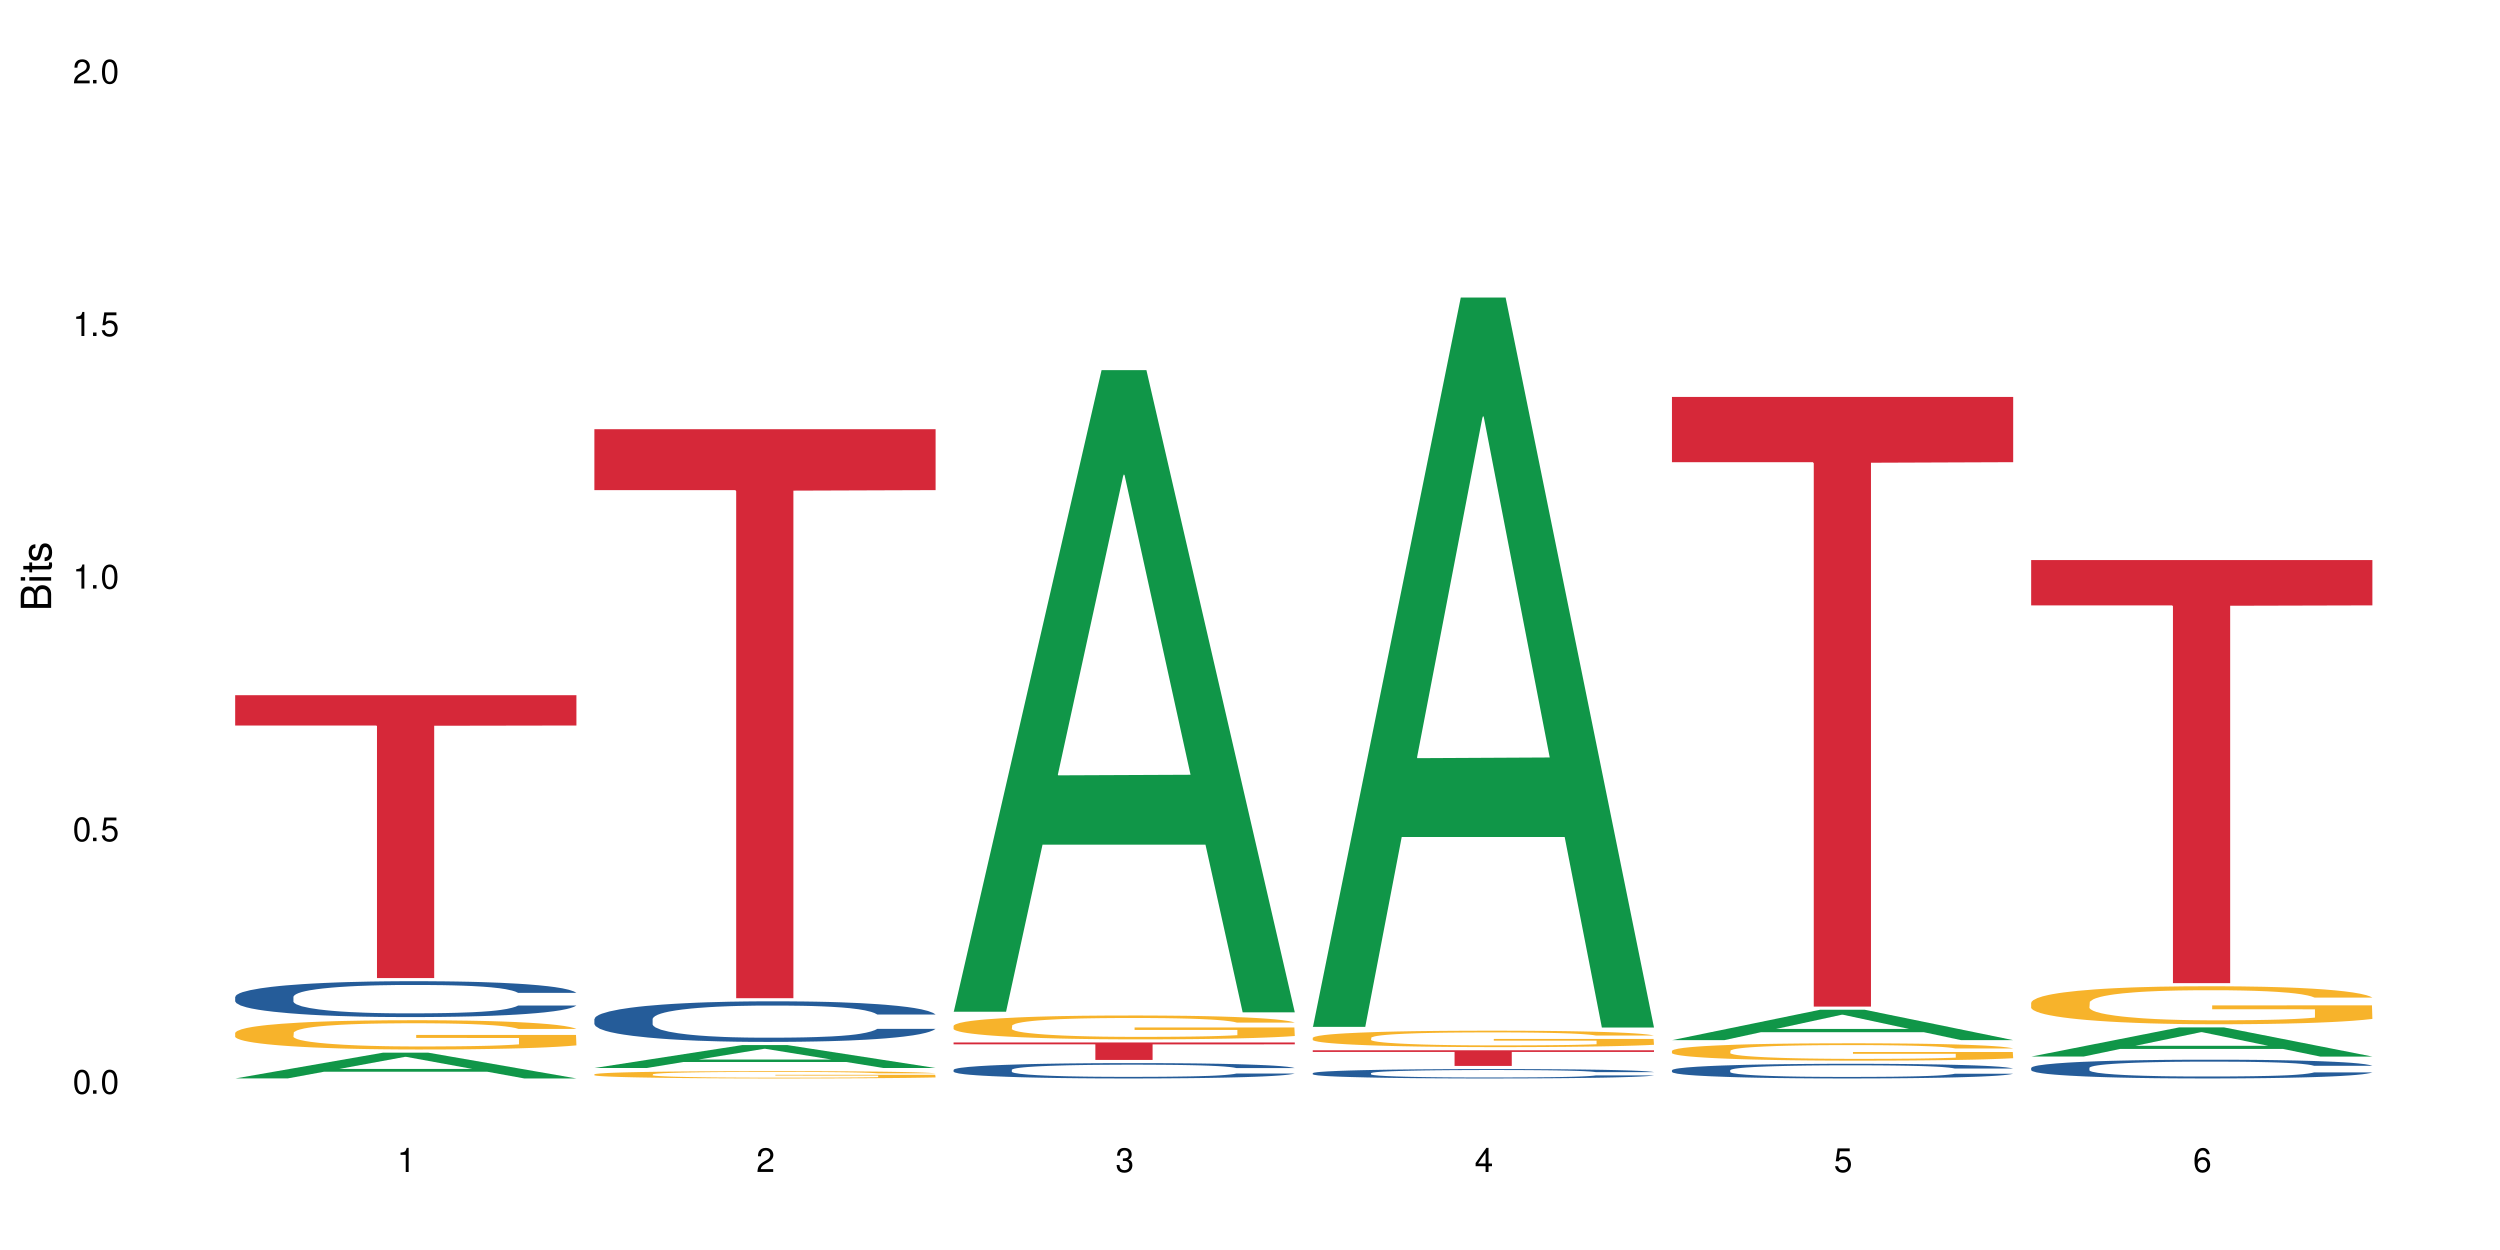
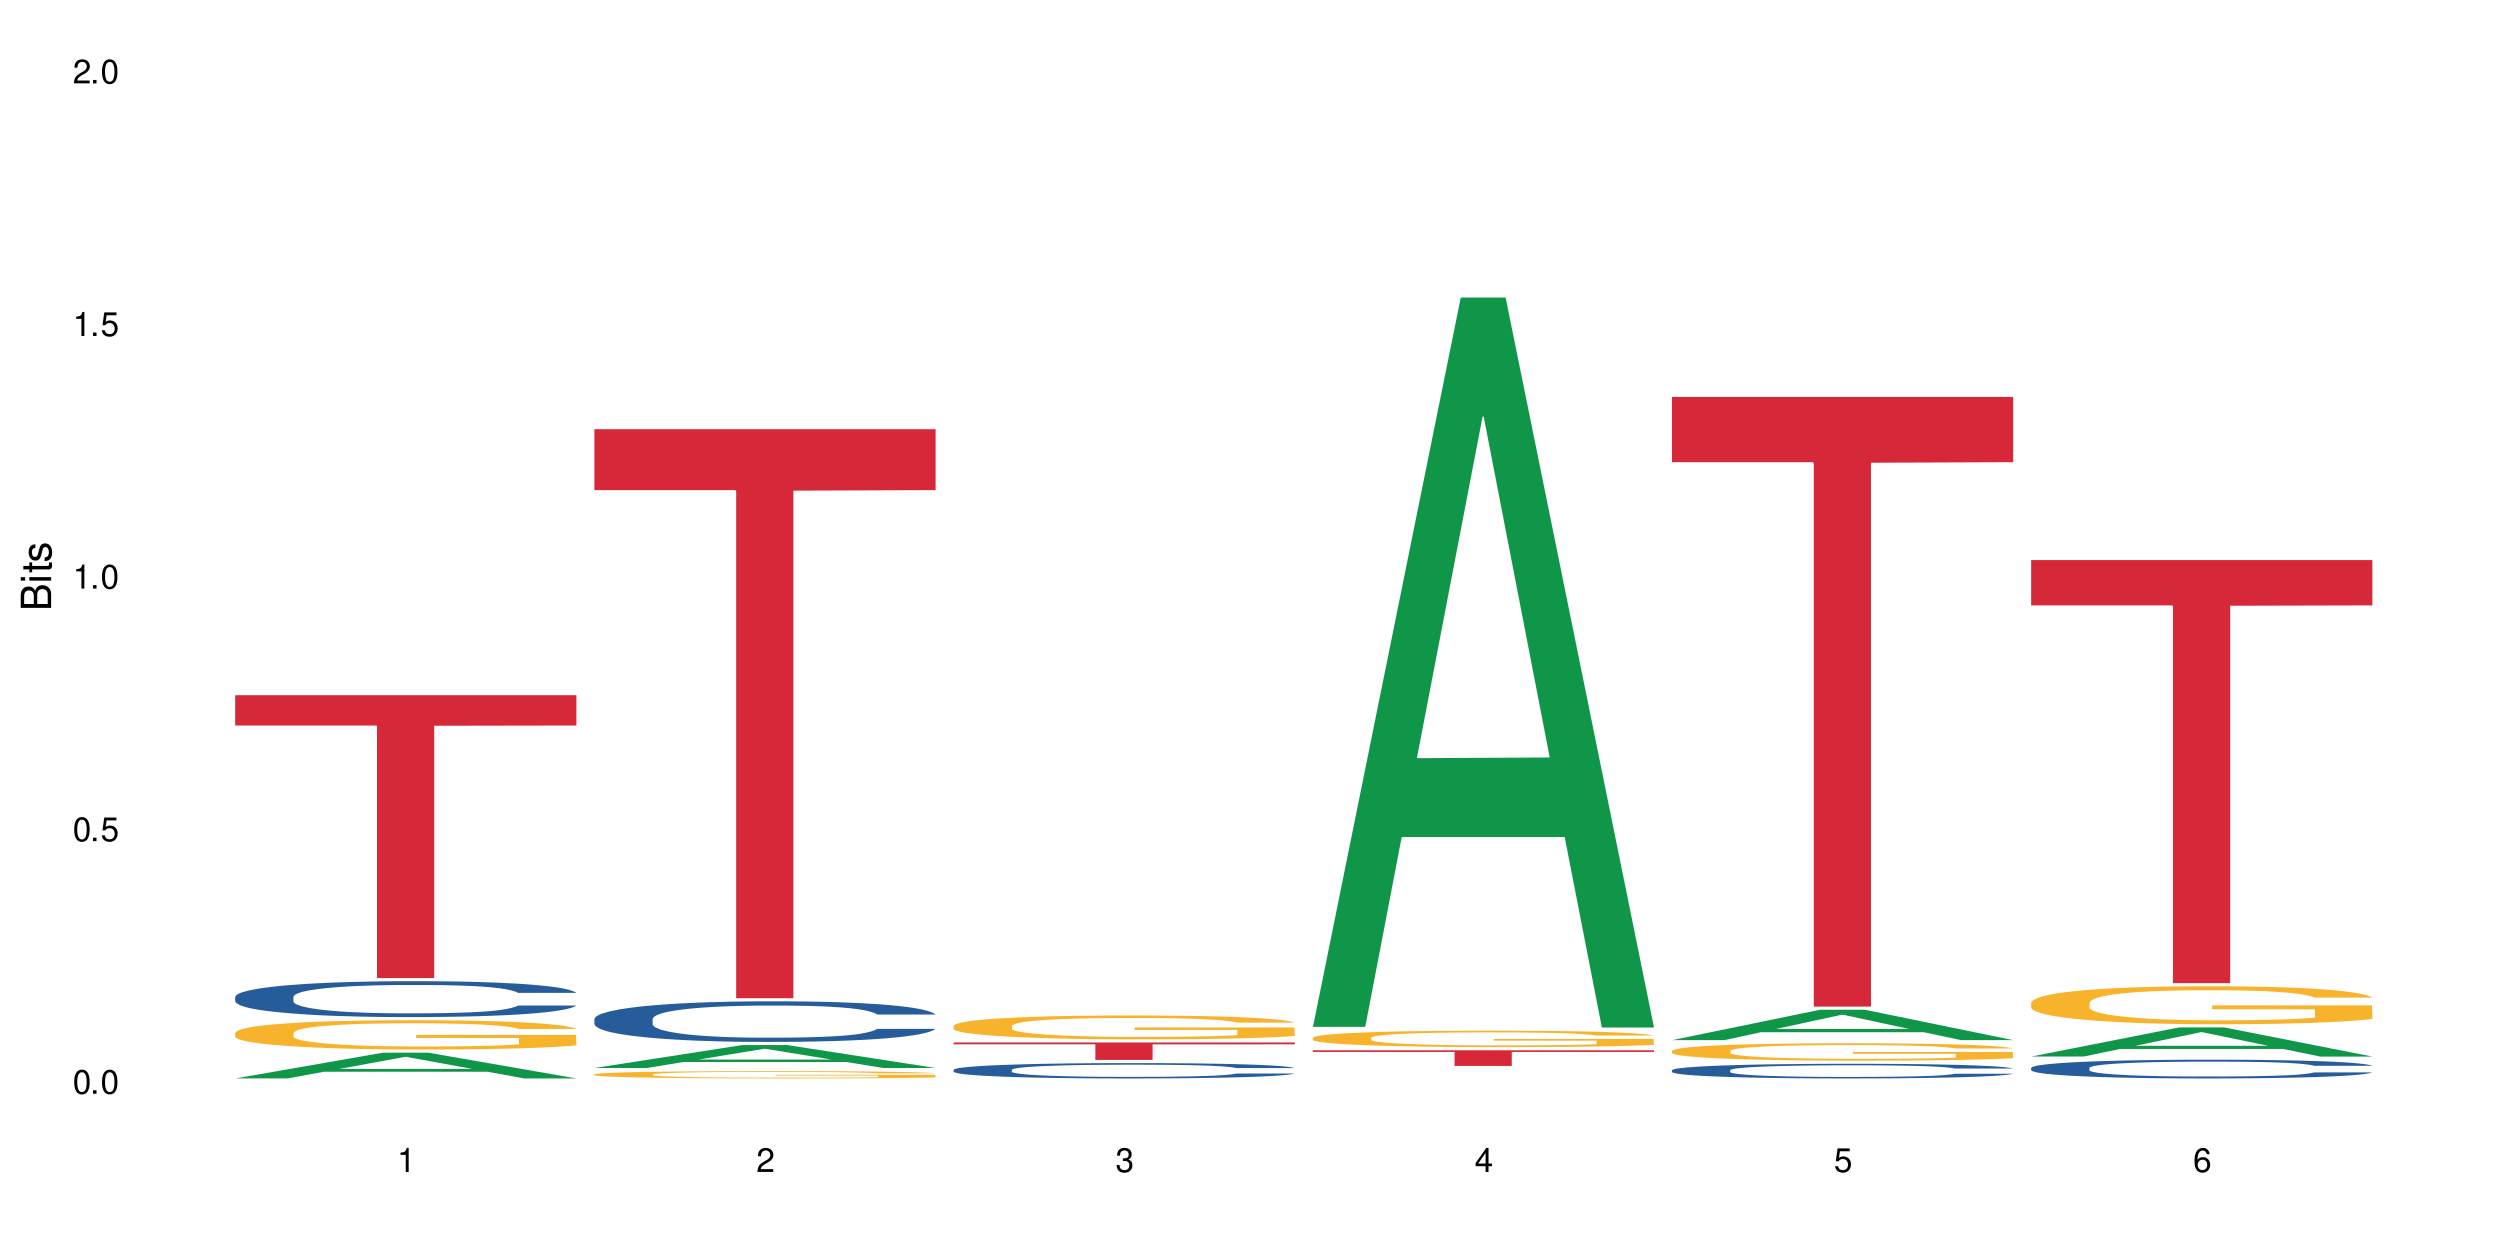
<svg xmlns="http://www.w3.org/2000/svg" xmlns:xlink="http://www.w3.org/1999/xlink" width="720" height="360" viewBox="0 0 720 360">
  <defs>
    <g>
      <g id="glyph-0-0">
</g>
      <g id="glyph-0-1">
        <path d="M 2.641 -6.938 C 2 -6.938 1.422 -6.656 1.078 -6.172 C 0.641 -5.562 0.406 -4.641 0.406 -3.359 C 0.406 -1.016 1.188 0.219 2.641 0.219 C 4.078 0.219 4.859 -1.016 4.859 -3.297 C 4.859 -4.641 4.656 -5.547 4.203 -6.172 C 3.844 -6.656 3.281 -6.938 2.641 -6.938 Z M 2.641 -6.188 C 3.547 -6.188 4 -5.25 4 -3.375 C 4 -1.406 3.562 -0.484 2.625 -0.484 C 1.734 -0.484 1.281 -1.438 1.281 -3.344 C 1.281 -5.25 1.734 -6.188 2.641 -6.188 Z M 2.641 -6.188 " />
      </g>
      <g id="glyph-0-2">
        <path d="M 1.828 -1 L 0.828 -1 L 0.828 0 L 1.828 0 Z M 1.828 -1 " />
      </g>
      <g id="glyph-0-3">
        <path d="M 4.562 -6.797 L 1.062 -6.797 L 0.547 -3.094 L 1.328 -3.094 C 1.719 -3.562 2.047 -3.734 2.578 -3.734 C 3.484 -3.734 4.062 -3.109 4.062 -2.094 C 4.062 -1.125 3.484 -0.531 2.578 -0.531 C 1.828 -0.531 1.375 -0.906 1.188 -1.672 L 0.328 -1.672 C 0.453 -1.109 0.547 -0.844 0.75 -0.594 C 1.125 -0.078 1.828 0.219 2.594 0.219 C 3.969 0.219 4.922 -0.781 4.922 -2.219 C 4.922 -3.562 4.031 -4.484 2.719 -4.484 C 2.25 -4.484 1.859 -4.359 1.469 -4.062 L 1.734 -5.969 L 4.562 -5.969 Z M 4.562 -6.797 " />
      </g>
      <g id="glyph-0-4">
        <path d="M 2.484 -4.938 L 2.484 0 L 3.328 0 L 3.328 -6.938 L 2.766 -6.938 C 2.469 -5.875 2.281 -5.734 0.984 -5.562 L 0.984 -4.938 Z M 2.484 -4.938 " />
      </g>
      <g id="glyph-0-5">
        <path d="M 4.859 -0.828 L 1.281 -0.828 C 1.359 -1.406 1.672 -1.781 2.5 -2.281 L 3.469 -2.828 C 4.406 -3.344 4.906 -4.062 4.906 -4.906 C 4.906 -5.484 4.672 -6.031 4.266 -6.406 C 3.859 -6.766 3.375 -6.938 2.719 -6.938 C 1.859 -6.938 1.219 -6.625 0.844 -6.031 C 0.609 -5.672 0.5 -5.234 0.484 -4.531 L 1.328 -4.531 C 1.359 -5.016 1.406 -5.281 1.531 -5.516 C 1.75 -5.938 2.188 -6.203 2.703 -6.203 C 3.469 -6.203 4.031 -5.641 4.031 -4.891 C 4.031 -4.344 3.719 -3.859 3.125 -3.516 L 2.234 -3 C 0.812 -2.172 0.406 -1.531 0.328 -0.016 L 4.859 -0.016 Z M 4.859 -0.828 " />
      </g>
      <g id="glyph-0-6">
        <path d="M 2.125 -3.188 L 2.578 -3.188 C 3.5 -3.188 3.984 -2.766 3.984 -1.922 C 3.984 -1.062 3.469 -0.531 2.594 -0.531 C 1.656 -0.531 1.203 -1 1.156 -2.016 L 0.312 -2.016 C 0.344 -1.453 0.438 -1.094 0.609 -0.781 C 0.953 -0.109 1.625 0.219 2.547 0.219 C 3.953 0.219 4.859 -0.625 4.859 -1.938 C 4.859 -2.828 4.516 -3.297 3.703 -3.594 C 4.344 -3.844 4.656 -4.328 4.656 -5.031 C 4.656 -6.219 3.875 -6.938 2.578 -6.938 C 1.203 -6.938 0.484 -6.172 0.453 -4.703 L 1.297 -4.703 C 1.312 -5.125 1.344 -5.359 1.453 -5.578 C 1.641 -5.969 2.062 -6.203 2.594 -6.203 C 3.344 -6.203 3.797 -5.75 3.797 -5 C 3.797 -4.516 3.609 -4.219 3.25 -4.047 C 3.016 -3.953 2.703 -3.922 2.125 -3.906 Z M 2.125 -3.188 " />
      </g>
      <g id="glyph-0-7">
        <path d="M 3.141 -1.672 L 3.141 0 L 3.984 0 L 3.984 -1.672 L 4.984 -1.672 L 4.984 -2.438 L 3.984 -2.438 L 3.984 -6.938 L 3.359 -6.938 L 0.266 -2.578 L 0.266 -1.672 Z M 3.141 -2.438 L 1 -2.438 L 3.141 -5.5 Z M 3.141 -2.438 " />
      </g>
      <g id="glyph-0-8">
        <path d="M 4.781 -5.125 C 4.609 -6.266 3.891 -6.938 2.844 -6.938 C 2.094 -6.938 1.422 -6.578 1.031 -5.953 C 0.594 -5.266 0.406 -4.422 0.406 -3.172 C 0.406 -2 0.578 -1.25 0.984 -0.641 C 1.359 -0.078 1.953 0.219 2.703 0.219 C 3.984 0.219 4.922 -0.75 4.922 -2.094 C 4.922 -3.375 4.062 -4.281 2.844 -4.281 C 2.172 -4.281 1.641 -4.031 1.281 -3.516 C 1.281 -5.234 1.828 -6.188 2.797 -6.188 C 3.391 -6.188 3.797 -5.797 3.938 -5.125 Z M 2.734 -3.531 C 3.547 -3.531 4.062 -2.953 4.062 -2.031 C 4.062 -1.156 3.484 -0.531 2.703 -0.531 C 1.922 -0.531 1.328 -1.188 1.328 -2.078 C 1.328 -2.938 1.906 -3.531 2.734 -3.531 Z M 2.734 -3.531 " />
      </g>
      <g id="glyph-1-0">
</g>
      <g id="glyph-1-1">
        <path d="M 0 -0.953 L 0 -4.891 C 0 -5.719 -0.234 -6.344 -0.734 -6.797 C -1.188 -7.234 -1.812 -7.469 -2.5 -7.469 C -3.547 -7.469 -4.188 -7 -4.625 -5.875 C -4.984 -6.688 -5.625 -7.094 -6.531 -7.094 C -7.172 -7.094 -7.734 -6.859 -8.141 -6.391 C -8.562 -5.922 -8.75 -5.344 -8.75 -4.5 L -8.75 -0.953 Z M -4.984 -2.062 L -7.766 -2.062 L -7.766 -4.219 C -7.766 -4.844 -7.688 -5.203 -7.453 -5.5 C -7.219 -5.812 -6.859 -5.969 -6.375 -5.969 C -5.891 -5.969 -5.531 -5.812 -5.297 -5.5 C -5.062 -5.203 -4.984 -4.844 -4.984 -4.219 Z M -0.984 -2.062 L -4 -2.062 L -4 -4.781 C -4 -5.766 -3.438 -6.359 -2.484 -6.359 C -1.547 -6.359 -0.984 -5.766 -0.984 -4.781 Z M -0.984 -2.062 " />
      </g>
      <g id="glyph-1-2">
        <path d="M -6.281 -1.797 L -6.281 -0.797 L 0 -0.797 L 0 -1.797 Z M -8.75 -1.797 L -8.75 -0.797 L -7.484 -0.797 L -7.484 -1.797 Z M -8.75 -1.797 " />
      </g>
      <g id="glyph-1-3">
        <path d="M -6.281 -3.047 L -6.281 -2.016 L -8.016 -2.016 L -8.016 -1.016 L -6.281 -1.016 L -6.281 -0.172 L -5.469 -0.172 L -5.469 -1.016 L -0.719 -1.016 C -0.078 -1.016 0.281 -1.453 0.281 -2.234 C 0.281 -2.5 0.25 -2.719 0.188 -3.047 L -0.641 -3.047 C -0.609 -2.906 -0.594 -2.766 -0.594 -2.562 C -0.594 -2.141 -0.719 -2.016 -1.156 -2.016 L -5.469 -2.016 L -5.469 -3.047 Z M -6.281 -3.047 " />
      </g>
      <g id="glyph-1-4">
        <path d="M -4.531 -5.25 C -5.766 -5.25 -6.469 -4.422 -6.469 -2.969 C -6.469 -1.516 -5.719 -0.562 -4.547 -0.562 C -3.562 -0.562 -3.094 -1.062 -2.734 -2.562 L -2.516 -3.484 C -2.344 -4.188 -2.094 -4.469 -1.641 -4.469 C -1.047 -4.469 -0.641 -3.875 -0.641 -3 C -0.641 -2.453 -0.797 -2 -1.062 -1.75 C -1.25 -1.594 -1.422 -1.531 -1.875 -1.469 L -1.875 -0.406 C -0.422 -0.453 0.281 -1.266 0.281 -2.922 C 0.281 -4.5 -0.5 -5.516 -1.719 -5.516 C -2.656 -5.516 -3.172 -4.984 -3.469 -3.734 L -3.703 -2.766 C -3.891 -1.953 -4.156 -1.609 -4.594 -1.609 C -5.188 -1.609 -5.547 -2.125 -5.547 -2.938 C -5.547 -3.75 -5.203 -4.172 -4.531 -4.203 Z M -4.531 -5.25 " />
      </g>
    </g>
  </defs>
  <rect x="-72" y="-36" width="864" height="432" fill="rgb(100%, 100%, 100%)" fill-opacity="1" />
  <path fill-rule="nonzero" fill="rgb(6.275%, 58.824%, 28.235%)" fill-opacity="1" d="M 67.73 310.586 L 67.836 310.578 L 110.359 303.16 L 123.273 303.16 L 166.008 310.594 L 150.992 310.594 L 140.281 308.652 L 93.352 308.652 L 82.852 310.586 L 67.73 310.586 L 97.863 307.852 L 135.977 307.844 L 116.973 304.375 L 116.766 304.367 L 116.555 304.387 L 97.758 307.844 L 97.863 307.852 Z M 67.73 310.586 " />
  <path fill-rule="nonzero" fill="rgb(14.51%, 36.078%, 60%)" fill-opacity="1" d="M 67.73 287.086 L 67.852 287.078 L 67.852 286.852 L 68.211 286.492 L 69.051 286.039 L 69.887 285.727 L 72.047 285.172 L 75.043 284.633 L 78.156 284.219 L 80.434 283.973 L 82.473 283.785 L 87.145 283.434 L 90.145 283.254 L 93.379 283.094 L 97.332 282.934 L 100.211 282.84 L 106.684 282.688 L 111.477 282.621 L 115.191 282.594 L 123.223 282.594 L 128.016 282.633 L 131.492 282.68 L 135.324 282.754 L 138.562 282.84 L 144.195 283.047 L 149.227 283.312 L 151.504 283.461 L 155.102 283.754 L 157.855 284.039 L 159.773 284.285 L 161.934 284.633 L 163.848 285.059 L 165.289 285.539 L 166.008 285.945 L 149.227 285.945 L 148.391 285.566 L 147.43 285.273 L 145.633 284.887 L 143.836 284.613 L 141.316 284.34 L 139.039 284.16 L 135.926 283.98 L 133.168 283.867 L 130.293 283.785 L 127.535 283.727 L 122.262 283.672 L 116.148 283.672 L 113.871 283.688 L 109.199 283.766 L 106.684 283.832 L 103.086 283.961 L 100.57 284.086 L 97.574 284.273 L 95.535 284.434 L 93.02 284.68 L 91.223 284.898 L 89.184 285.207 L 87.984 285.445 L 86.906 285.707 L 85.949 286.02 L 85.23 286.352 L 84.75 286.699 L 84.508 287.039 L 84.508 288.504 L 84.75 288.84 L 85.348 289.238 L 86.906 289.812 L 89.184 290.312 L 91.82 290.711 L 94.336 290.992 L 95.777 291.125 L 97.691 291.277 L 100.688 291.465 L 105.004 291.652 L 107.52 291.73 L 111.355 291.805 L 115.312 291.844 L 120.586 291.844 L 125.258 291.805 L 128.375 291.758 L 131.609 291.684 L 136.043 291.523 L 138.801 291.371 L 141.199 291.191 L 142.996 291.012 L 144.195 290.859 L 145.992 290.57 L 147.43 290.246 L 148.508 289.918 L 149.227 289.598 L 166.008 289.598 L 165.289 289.973 L 164.207 290.344 L 163.129 290.617 L 161.453 290.945 L 159.535 291.238 L 156.777 291.57 L 154.5 291.785 L 151.504 292.023 L 148.75 292.203 L 145.754 292.363 L 141.316 292.551 L 138.441 292.645 L 135.324 292.73 L 131.609 292.805 L 126.938 292.871 L 121.902 292.91 L 117.227 292.918 L 112.195 292.898 L 108.48 292.863 L 103.566 292.777 L 97.453 292.605 L 93.02 292.43 L 89.543 292.25 L 86.547 292.059 L 83.191 291.805 L 78.875 291.391 L 76.238 291.07 L 74.441 290.805 L 72.406 290.438 L 70.969 290.105 L 69.289 289.578 L 68.09 288.906 L 67.73 288.391 Z M 67.73 287.086 " />
  <path fill-rule="nonzero" fill="rgb(96.863%, 70.196%, 16.863%)" fill-opacity="1" d="M 67.73 297.434 L 67.852 297.426 L 67.852 297.273 L 68.332 296.926 L 69.527 296.449 L 71.086 296.055 L 72.766 295.746 L 73.844 295.586 L 75.641 295.355 L 77.199 295.184 L 81.152 294.84 L 86.188 294.516 L 88.945 294.375 L 92.059 294.246 L 96.496 294.098 L 98.531 294.047 L 104.766 293.922 L 111.836 293.844 L 119.625 293.82 L 123.223 293.828 L 128.133 293.859 L 134.848 293.945 L 138.68 294.023 L 141.676 294.098 L 144.793 294.199 L 148.629 294.352 L 152.223 294.539 L 155.102 294.723 L 157.977 294.953 L 160.375 295.199 L 162.41 295.469 L 164.207 295.793 L 165.289 296.062 L 166.008 296.332 L 149.348 296.332 L 148.391 296.062 L 147.309 295.855 L 145.512 295.602 L 143.715 295.418 L 141.918 295.27 L 138.562 295.07 L 135.684 294.945 L 132.09 294.84 L 128.613 294.77 L 124.66 294.723 L 122.262 294.707 L 115.91 294.707 L 110.156 294.762 L 106.801 294.824 L 104.406 294.883 L 101.047 295 L 99.012 295.094 L 97.812 295.152 L 94.219 295.395 L 91.82 295.609 L 90.504 295.754 L 88.824 295.984 L 87.625 296.195 L 86.309 296.504 L 85.59 296.734 L 84.629 297.258 L 84.508 298.645 L 84.871 298.938 L 85.59 299.254 L 86.547 299.531 L 87.984 299.82 L 89.422 300.047 L 91.941 300.348 L 94.098 300.547 L 95.777 300.676 L 99.012 300.887 L 100.328 300.953 L 103.445 301.094 L 106.684 301.199 L 110.637 301.293 L 113.633 301.34 L 118.426 301.379 L 124.539 301.379 L 131.73 301.332 L 136.285 301.27 L 139.398 301.207 L 141.438 301.156 L 143.953 301.07 L 145.754 300.992 L 147.43 300.906 L 149.469 300.777 L 149.469 298.938 L 119.863 298.93 L 119.863 298.066 L 165.887 298.059 L 166.008 301.07 L 163.488 301.277 L 160.375 301.477 L 157.379 301.633 L 154.262 301.762 L 149.828 301.91 L 146.23 302 L 140.719 302.109 L 135.684 302.18 L 130.41 302.227 L 125.738 302.25 L 120.223 302.258 L 115.312 302.242 L 110.039 302.195 L 105.844 302.133 L 102.008 302.055 L 98.172 301.957 L 93.379 301.793 L 90.262 301.664 L 87.027 301.5 L 83.789 301.309 L 80.914 301.102 L 78.996 300.938 L 77.078 300.754 L 75.043 300.523 L 73.125 300.262 L 71.688 300.023 L 70.367 299.754 L 69.41 299.5 L 68.449 299.152 L 67.969 298.875 L 67.73 298.637 Z M 67.73 297.434 " />
  <path fill-rule="nonzero" fill="rgb(83.922%, 15.686%, 22.353%)" fill-opacity="1" d="M 67.73 200.223 L 166.008 200.223 L 166.008 208.945 L 125.047 209.02 L 125.047 281.691 L 108.57 281.691 L 108.57 209.098 L 108.332 208.945 L 67.73 208.945 Z M 67.73 200.223 " />
  <path fill-rule="nonzero" fill="rgb(6.275%, 58.824%, 28.235%)" fill-opacity="1" d="M 171.18 307.582 L 171.285 307.574 L 213.809 300.977 L 226.723 300.977 L 269.453 307.586 L 254.441 307.586 L 243.73 305.859 L 196.797 305.859 L 186.297 307.582 L 171.18 307.582 L 201.312 305.148 L 239.426 305.141 L 220.422 302.055 L 220.211 302.047 L 220 302.066 L 201.207 305.141 L 201.312 305.148 Z M 171.18 307.582 " />
  <path fill-rule="nonzero" fill="rgb(14.51%, 36.078%, 60%)" fill-opacity="1" d="M 171.18 293.469 L 171.297 293.461 L 171.297 293.203 L 171.66 292.797 L 172.496 292.285 L 173.336 291.934 L 175.492 291.301 L 178.488 290.691 L 181.605 290.223 L 183.883 289.945 L 185.922 289.73 L 190.594 289.336 L 193.59 289.133 L 196.828 288.953 L 200.781 288.77 L 203.656 288.664 L 210.129 288.492 L 214.922 288.418 L 218.641 288.387 L 226.668 288.387 L 231.461 288.43 L 234.938 288.48 L 238.773 288.566 L 242.008 288.664 L 247.641 288.898 L 252.676 289.199 L 254.953 289.367 L 258.547 289.699 L 261.305 290.02 L 263.223 290.297 L 265.379 290.691 L 267.297 291.176 L 268.734 291.719 L 269.453 292.18 L 252.676 292.18 L 251.836 291.75 L 250.879 291.418 L 249.082 290.98 L 247.281 290.672 L 244.766 290.363 L 242.488 290.16 L 239.371 289.957 L 236.617 289.828 L 233.738 289.73 L 230.984 289.668 L 225.711 289.605 L 219.598 289.605 L 217.32 289.625 L 212.645 289.711 L 210.129 289.785 L 206.535 289.934 L 204.016 290.074 L 201.02 290.289 L 198.984 290.469 L 196.469 290.746 L 194.668 290.992 L 192.633 291.344 L 191.434 291.613 L 190.355 291.91 L 189.395 292.262 L 188.676 292.637 L 188.199 293.031 L 187.957 293.418 L 187.957 295.074 L 188.199 295.457 L 188.797 295.906 L 190.355 296.559 L 192.633 297.125 L 195.27 297.57 L 197.785 297.891 L 199.223 298.043 L 201.141 298.215 L 204.137 298.426 L 208.453 298.641 L 210.969 298.727 L 214.805 298.812 L 218.758 298.855 L 224.031 298.855 L 228.707 298.812 L 231.82 298.758 L 235.059 298.672 L 239.492 298.492 L 242.25 298.32 L 244.645 298.117 L 246.445 297.914 L 247.641 297.742 L 249.441 297.41 L 250.879 297.047 L 251.957 296.676 L 252.676 296.312 L 269.453 296.312 L 268.734 296.738 L 267.656 297.156 L 266.578 297.465 L 264.898 297.84 L 262.984 298.172 L 260.227 298.543 L 257.949 298.789 L 254.953 299.059 L 252.195 299.258 L 249.199 299.441 L 244.766 299.656 L 241.891 299.762 L 238.773 299.859 L 235.059 299.941 L 230.383 300.02 L 225.352 300.062 L 220.676 300.07 L 215.645 300.051 L 211.926 300.008 L 207.012 299.91 L 200.902 299.719 L 196.469 299.516 L 192.992 299.312 L 189.996 299.098 L 186.641 298.812 L 182.324 298.34 L 179.688 297.977 L 177.891 297.68 L 175.852 297.262 L 174.414 296.887 L 172.738 296.289 L 171.539 295.531 L 171.18 294.945 Z M 171.18 293.469 " />
  <path fill-rule="nonzero" fill="rgb(96.863%, 70.196%, 16.863%)" fill-opacity="1" d="M 171.18 309.391 L 171.297 309.391 L 171.297 309.352 L 171.777 309.266 L 172.977 309.145 L 174.535 309.047 L 176.211 308.969 L 177.293 308.93 L 179.09 308.871 L 180.648 308.828 L 184.602 308.742 L 189.637 308.664 L 192.391 308.629 L 195.508 308.598 L 199.941 308.559 L 201.98 308.547 L 208.211 308.516 L 215.281 308.496 L 223.074 308.488 L 226.668 308.492 L 231.582 308.5 L 238.293 308.52 L 242.129 308.539 L 245.125 308.559 L 248.242 308.586 L 252.078 308.621 L 255.672 308.668 L 258.547 308.715 L 261.426 308.773 L 263.82 308.832 L 265.859 308.902 L 267.656 308.98 L 268.734 309.051 L 269.453 309.117 L 252.797 309.117 L 251.836 309.051 L 250.758 308.996 L 248.961 308.934 L 247.164 308.887 L 245.363 308.852 L 242.008 308.801 L 239.133 308.77 L 235.539 308.742 L 232.062 308.727 L 228.105 308.715 L 225.711 308.711 L 219.359 308.711 L 213.605 308.723 L 210.25 308.738 L 207.852 308.754 L 204.496 308.785 L 202.461 308.809 L 201.262 308.824 L 197.664 308.883 L 195.27 308.938 L 193.949 308.973 L 192.273 309.031 L 191.074 309.082 L 189.754 309.16 L 189.035 309.215 L 188.078 309.348 L 187.957 309.691 L 188.316 309.766 L 189.035 309.844 L 189.996 309.914 L 191.434 309.984 L 192.871 310.043 L 195.387 310.117 L 197.547 310.168 L 199.223 310.199 L 202.461 310.25 L 203.777 310.27 L 206.895 310.305 L 210.129 310.328 L 214.086 310.352 L 217.082 310.363 L 221.875 310.375 L 227.988 310.375 L 235.18 310.363 L 239.73 310.348 L 242.848 310.332 L 244.887 310.32 L 247.402 310.297 L 249.199 310.277 L 250.879 310.258 L 252.914 310.223 L 252.914 309.766 L 223.312 309.762 L 223.312 309.547 L 269.336 309.547 L 269.453 310.297 L 266.938 310.348 L 263.82 310.398 L 260.824 310.438 L 257.711 310.469 L 253.273 310.508 L 249.68 310.531 L 244.168 310.555 L 239.133 310.574 L 233.859 310.586 L 229.184 310.59 L 223.672 310.594 L 218.758 310.59 L 213.484 310.578 L 209.289 310.562 L 205.457 310.543 L 201.621 310.52 L 196.828 310.477 L 193.711 310.445 L 190.473 310.406 L 187.238 310.355 L 184.363 310.305 L 182.445 310.266 L 180.527 310.219 L 178.488 310.16 L 176.57 310.094 L 175.133 310.035 L 173.816 309.969 L 172.855 309.906 L 171.898 309.82 L 171.418 309.75 L 171.18 309.691 Z M 171.18 309.391 " />
  <path fill-rule="nonzero" fill="rgb(83.922%, 15.686%, 22.353%)" fill-opacity="1" d="M 171.18 123.609 L 269.453 123.609 L 269.453 141.152 L 228.496 141.305 L 228.496 287.484 L 212.02 287.484 L 212.02 141.457 L 211.777 141.152 L 171.18 141.152 Z M 171.18 123.609 " />
-   <path fill-rule="nonzero" fill="rgb(6.275%, 58.824%, 28.235%)" fill-opacity="1" d="M 274.629 291.383 L 274.73 291.207 L 317.254 106.594 L 330.168 106.594 L 372.902 291.555 L 357.887 291.555 L 347.18 243.273 L 300.246 243.273 L 289.746 291.383 L 274.629 291.383 L 304.762 223.301 L 342.875 223.129 L 323.871 136.812 L 323.66 136.637 L 323.449 137.16 L 304.656 223.129 L 304.762 223.301 Z M 274.629 291.383 " />
  <path fill-rule="nonzero" fill="rgb(14.51%, 36.078%, 60%)" fill-opacity="1" d="M 274.629 308.098 L 274.746 308.094 L 274.746 307.996 L 275.105 307.844 L 275.945 307.648 L 276.785 307.516 L 278.941 307.277 L 281.938 307.047 L 285.055 306.867 L 287.332 306.766 L 289.367 306.684 L 294.043 306.535 L 297.039 306.457 L 300.273 306.387 L 304.23 306.32 L 307.105 306.277 L 313.578 306.215 L 318.371 306.188 L 322.086 306.176 L 330.117 306.176 L 334.91 306.191 L 338.387 306.211 L 342.223 306.242 L 345.457 306.277 L 351.09 306.367 L 356.125 306.48 L 358.402 306.547 L 361.996 306.672 L 364.754 306.793 L 366.672 306.898 L 368.828 307.047 L 370.746 307.227 L 372.184 307.434 L 372.902 307.609 L 356.125 307.609 L 355.285 307.445 L 354.324 307.32 L 352.527 307.156 L 350.73 307.039 L 348.215 306.922 L 345.938 306.844 L 342.82 306.77 L 340.062 306.719 L 337.188 306.684 L 334.43 306.66 L 329.156 306.633 L 323.047 306.633 L 320.77 306.645 L 316.094 306.676 L 313.578 306.703 L 309.98 306.762 L 307.465 306.812 L 304.469 306.895 L 302.434 306.961 L 299.914 307.066 L 298.117 307.16 L 296.078 307.293 L 294.883 307.395 L 293.801 307.508 L 292.844 307.641 L 292.125 307.781 L 291.645 307.93 L 291.406 308.078 L 291.406 308.703 L 291.645 308.848 L 292.246 309.02 L 293.801 309.266 L 296.078 309.477 L 298.715 309.648 L 301.234 309.77 L 302.672 309.824 L 304.59 309.891 L 307.586 309.973 L 311.898 310.051 L 314.418 310.086 L 318.25 310.117 L 322.207 310.133 L 327.48 310.133 L 332.152 310.117 L 335.27 310.098 L 338.508 310.062 L 342.941 309.996 L 345.695 309.93 L 348.094 309.855 L 349.891 309.777 L 351.09 309.711 L 352.887 309.586 L 354.324 309.449 L 355.406 309.309 L 356.125 309.172 L 372.902 309.172 L 372.184 309.332 L 371.105 309.492 L 370.027 309.609 L 368.348 309.75 L 366.43 309.875 L 363.676 310.016 L 361.398 310.109 L 358.402 310.211 L 355.645 310.285 L 352.648 310.355 L 348.215 310.438 L 345.336 310.477 L 342.223 310.512 L 338.508 310.543 L 333.832 310.574 L 328.797 310.59 L 324.125 310.594 L 319.09 310.586 L 315.375 310.57 L 310.461 310.531 L 304.348 310.461 L 299.914 310.383 L 296.438 310.305 L 293.441 310.227 L 290.086 310.117 L 285.773 309.938 L 283.137 309.801 L 281.34 309.688 L 279.301 309.531 L 277.863 309.391 L 276.184 309.164 L 274.988 308.875 L 274.629 308.652 Z M 274.629 308.098 " />
  <path fill-rule="nonzero" fill="rgb(96.863%, 70.196%, 16.863%)" fill-opacity="1" d="M 274.629 295.402 L 274.746 295.398 L 274.746 295.273 L 275.227 294.988 L 276.426 294.602 L 277.984 294.281 L 279.66 294.027 L 280.738 293.898 L 282.535 293.707 L 284.094 293.57 L 288.051 293.289 L 293.082 293.023 L 295.84 292.91 L 298.957 292.805 L 303.391 292.684 L 305.43 292.641 L 311.66 292.539 L 318.73 292.477 L 326.52 292.461 L 330.117 292.465 L 335.031 292.492 L 341.742 292.559 L 345.578 292.621 L 348.574 292.684 L 351.688 292.766 L 355.523 292.891 L 359.121 293.043 L 361.996 293.195 L 364.871 293.383 L 367.27 293.582 L 369.309 293.805 L 371.105 294.066 L 372.184 294.285 L 372.902 294.508 L 356.242 294.508 L 355.285 294.285 L 354.207 294.117 L 352.41 293.91 L 350.609 293.758 L 348.812 293.641 L 345.457 293.477 L 342.582 293.375 L 338.984 293.289 L 335.512 293.23 L 331.555 293.195 L 329.156 293.18 L 322.805 293.18 L 317.055 293.227 L 313.699 293.277 L 311.301 293.324 L 307.945 293.422 L 305.906 293.496 L 304.707 293.547 L 301.113 293.738 L 298.715 293.914 L 297.398 294.035 L 295.719 294.223 L 294.523 294.395 L 293.203 294.645 L 292.484 294.832 L 291.527 295.258 L 291.406 296.391 L 291.766 296.629 L 292.484 296.887 L 293.441 297.113 L 294.883 297.352 L 296.32 297.531 L 298.836 297.777 L 300.992 297.941 L 302.672 298.047 L 305.906 298.219 L 307.227 298.273 L 310.34 298.387 L 313.578 298.473 L 317.531 298.551 L 320.527 298.586 L 325.324 298.617 L 331.434 298.617 L 338.625 298.582 L 343.18 298.531 L 346.297 298.48 L 348.332 298.438 L 350.852 298.367 L 352.648 298.305 L 354.324 298.234 L 356.363 298.129 L 356.363 296.629 L 326.762 296.621 L 326.762 295.918 L 372.781 295.914 L 372.902 298.367 L 370.387 298.539 L 367.27 298.699 L 364.273 298.824 L 361.156 298.934 L 356.723 299.051 L 353.129 299.129 L 347.613 299.215 L 342.582 299.273 L 337.309 299.309 L 332.633 299.328 L 327.121 299.336 L 322.207 299.32 L 316.934 299.285 L 312.738 299.234 L 308.902 299.172 L 305.07 299.09 L 300.273 298.957 L 297.16 298.852 L 293.922 298.719 L 290.688 298.562 L 287.809 298.395 L 285.895 298.262 L 283.977 298.109 L 281.938 297.922 L 280.02 297.707 L 278.582 297.516 L 277.262 297.293 L 276.305 297.086 L 275.348 296.805 L 274.867 296.578 L 274.629 296.383 Z M 274.629 295.402 " />
  <path fill-rule="nonzero" fill="rgb(83.922%, 15.686%, 22.353%)" fill-opacity="1" d="M 274.629 300.238 L 372.902 300.238 L 372.902 300.777 L 331.945 300.781 L 331.945 305.27 L 315.465 305.27 L 315.465 300.785 L 315.227 300.777 L 274.629 300.777 Z M 274.629 300.238 " />
  <path fill-rule="nonzero" fill="rgb(6.275%, 58.824%, 28.235%)" fill-opacity="1" d="M 378.074 295.734 L 378.18 295.535 L 420.703 85.695 L 433.617 85.695 L 476.352 295.93 L 461.336 295.93 L 450.625 241.051 L 403.695 241.051 L 393.195 295.734 L 378.074 295.734 L 408.207 218.352 L 446.32 218.152 L 427.316 120.043 L 427.109 119.848 L 426.898 120.438 L 408.105 218.152 L 408.207 218.352 Z M 378.074 295.734 " />
-   <path fill-rule="nonzero" fill="rgb(14.51%, 36.078%, 60%)" fill-opacity="1" d="M 378.074 309.066 L 378.195 309.062 L 378.195 309.004 L 378.555 308.91 L 379.395 308.789 L 380.23 308.707 L 382.391 308.562 L 385.387 308.422 L 388.5 308.312 L 390.777 308.25 L 392.816 308.199 L 397.492 308.105 L 400.488 308.059 L 403.723 308.02 L 407.676 307.977 L 410.555 307.953 L 417.027 307.91 L 421.82 307.895 L 425.535 307.887 L 433.566 307.887 L 438.359 307.898 L 441.836 307.91 L 445.668 307.93 L 448.906 307.953 L 454.539 308.004 L 459.57 308.074 L 461.848 308.113 L 465.445 308.191 L 468.199 308.266 L 470.117 308.328 L 472.277 308.422 L 474.191 308.531 L 475.633 308.66 L 476.352 308.766 L 459.57 308.766 L 458.734 308.668 L 457.773 308.59 L 455.977 308.488 L 454.18 308.418 L 451.66 308.344 L 449.383 308.297 L 446.27 308.25 L 443.512 308.223 L 440.637 308.199 L 437.879 308.184 L 432.605 308.168 L 426.492 308.168 L 424.215 308.176 L 419.543 308.195 L 417.027 308.211 L 413.43 308.246 L 410.914 308.277 L 407.918 308.328 L 405.879 308.371 L 403.363 308.434 L 401.566 308.492 L 399.527 308.574 L 398.328 308.633 L 397.25 308.703 L 396.293 308.785 L 395.574 308.871 L 395.094 308.965 L 394.855 309.051 L 394.855 309.434 L 395.094 309.523 L 395.691 309.629 L 397.25 309.781 L 399.527 309.91 L 402.164 310.016 L 404.68 310.09 L 406.121 310.125 L 408.035 310.164 L 411.035 310.211 L 415.348 310.262 L 417.863 310.281 L 421.699 310.301 L 425.656 310.312 L 430.93 310.312 L 435.602 310.301 L 438.719 310.289 L 441.953 310.27 L 446.387 310.227 L 449.145 310.188 L 451.543 310.141 L 453.34 310.094 L 454.539 310.055 L 456.336 309.977 L 457.773 309.895 L 458.852 309.805 L 459.57 309.723 L 476.352 309.723 L 475.633 309.82 L 474.555 309.918 L 473.473 309.988 L 471.797 310.074 L 469.879 310.152 L 467.121 310.238 L 464.844 310.297 L 461.848 310.359 L 459.094 310.406 L 456.098 310.445 L 451.66 310.496 L 448.785 310.52 L 445.668 310.543 L 441.953 310.562 L 437.281 310.582 L 432.246 310.59 L 427.574 310.594 L 422.539 310.59 L 418.824 310.578 L 413.91 310.555 L 407.797 310.512 L 403.363 310.465 L 399.887 310.418 L 396.891 310.367 L 393.535 310.301 L 389.223 310.191 L 386.586 310.109 L 384.785 310.039 L 382.75 309.941 L 381.312 309.855 L 379.633 309.719 L 378.434 309.543 L 378.074 309.406 Z M 378.074 309.066 " />
  <path fill-rule="nonzero" fill="rgb(96.863%, 70.196%, 16.863%)" fill-opacity="1" d="M 378.074 298.863 L 378.195 298.859 L 378.195 298.773 L 378.676 298.578 L 379.871 298.309 L 381.43 298.09 L 383.109 297.914 L 384.188 297.824 L 385.984 297.695 L 387.543 297.598 L 391.496 297.406 L 396.531 297.223 L 399.289 297.145 L 402.402 297.07 L 406.84 296.988 L 408.875 296.961 L 415.109 296.891 L 422.18 296.848 L 429.969 296.832 L 433.566 296.84 L 438.48 296.855 L 445.191 296.902 L 449.023 296.945 L 452.02 296.988 L 455.137 297.047 L 458.973 297.133 L 462.566 297.234 L 465.445 297.34 L 468.32 297.469 L 470.719 297.609 L 472.754 297.758 L 474.555 297.941 L 475.633 298.094 L 476.352 298.242 L 459.691 298.242 L 458.734 298.094 L 457.652 297.977 L 455.855 297.832 L 454.059 297.73 L 452.262 297.648 L 448.906 297.535 L 446.027 297.465 L 442.434 297.406 L 438.957 297.367 L 435.004 297.34 L 432.605 297.332 L 426.254 297.332 L 420.5 297.363 L 417.145 297.395 L 414.75 297.43 L 411.395 297.496 L 409.355 297.547 L 408.156 297.582 L 404.562 297.715 L 402.164 297.836 L 400.848 297.918 L 399.168 298.051 L 397.969 298.168 L 396.652 298.34 L 395.934 298.469 L 394.973 298.762 L 394.855 299.543 L 395.215 299.707 L 395.934 299.883 L 396.891 300.039 L 398.328 300.203 L 399.766 300.328 L 402.285 300.496 L 404.441 300.609 L 406.121 300.684 L 409.355 300.801 L 410.672 300.84 L 413.789 300.918 L 417.027 300.977 L 420.98 301.031 L 423.977 301.055 L 428.77 301.078 L 434.883 301.078 L 442.074 301.051 L 446.629 301.016 L 449.746 300.98 L 451.781 300.953 L 454.297 300.902 L 456.098 300.859 L 457.773 300.812 L 459.812 300.738 L 459.812 299.707 L 430.211 299.703 L 430.211 299.219 L 476.23 299.211 L 476.352 300.902 L 473.832 301.02 L 470.719 301.133 L 467.723 301.219 L 464.605 301.293 L 460.172 301.375 L 456.574 301.426 L 451.062 301.488 L 446.027 301.527 L 440.754 301.555 L 436.082 301.566 L 430.57 301.57 L 425.656 301.562 L 420.383 301.535 L 416.188 301.5 L 412.352 301.457 L 408.516 301.402 L 403.723 301.312 L 400.605 301.238 L 397.371 301.145 L 394.133 301.039 L 391.258 300.922 L 389.34 300.832 L 387.422 300.727 L 385.387 300.598 L 383.469 300.449 L 382.031 300.316 L 380.711 300.164 L 379.754 300.023 L 378.793 299.828 L 378.316 299.672 L 378.074 299.539 Z M 378.074 298.863 " />
  <path fill-rule="nonzero" fill="rgb(83.922%, 15.686%, 22.353%)" fill-opacity="1" d="M 378.074 302.473 L 476.352 302.473 L 476.352 302.957 L 435.391 302.961 L 435.391 306.984 L 418.914 306.984 L 418.914 302.965 L 418.676 302.957 L 378.074 302.957 Z M 378.074 302.473 " />
  <path fill-rule="nonzero" fill="rgb(6.275%, 58.824%, 28.235%)" fill-opacity="1" d="M 481.523 299.555 L 481.629 299.547 L 524.152 290.812 L 537.066 290.812 L 579.797 299.562 L 564.785 299.562 L 554.074 297.277 L 507.141 297.277 L 496.641 299.555 L 481.523 299.555 L 511.656 296.332 L 549.77 296.324 L 530.766 292.242 L 530.555 292.234 L 530.348 292.258 L 511.551 296.324 L 511.656 296.332 Z M 481.523 299.555 " />
  <path fill-rule="nonzero" fill="rgb(14.51%, 36.078%, 60%)" fill-opacity="1" d="M 481.523 308.211 L 481.645 308.207 L 481.645 308.113 L 482.004 307.969 L 482.84 307.781 L 483.68 307.656 L 485.836 307.426 L 488.832 307.207 L 491.949 307.039 L 494.227 306.938 L 496.266 306.859 L 500.938 306.719 L 503.934 306.645 L 507.172 306.578 L 511.125 306.512 L 514 306.477 L 520.473 306.414 L 525.27 306.387 L 528.984 306.375 L 537.012 306.375 L 541.809 306.391 L 545.281 306.41 L 549.117 306.441 L 552.352 306.477 L 557.984 306.559 L 563.02 306.668 L 565.297 306.73 L 568.891 306.848 L 571.648 306.965 L 573.566 307.066 L 575.723 307.207 L 577.641 307.383 L 579.078 307.578 L 579.797 307.742 L 563.02 307.742 L 562.18 307.59 L 561.223 307.469 L 559.426 307.312 L 557.625 307.199 L 555.109 307.09 L 552.832 307.016 L 549.715 306.941 L 546.961 306.895 L 544.082 306.859 L 541.328 306.836 L 536.055 306.812 L 529.941 306.812 L 527.664 306.82 L 522.992 306.852 L 520.473 306.879 L 516.879 306.934 L 514.363 306.984 L 511.367 307.062 L 509.328 307.125 L 506.812 307.227 L 505.012 307.316 L 502.977 307.441 L 501.777 307.539 L 500.699 307.648 L 499.738 307.773 L 499.02 307.91 L 498.543 308.051 L 498.301 308.191 L 498.301 308.789 L 498.543 308.926 L 499.141 309.09 L 500.699 309.324 L 502.977 309.527 L 505.613 309.691 L 508.129 309.805 L 509.566 309.859 L 511.484 309.922 L 514.48 310 L 518.797 310.078 L 521.312 310.105 L 525.148 310.137 L 529.102 310.152 L 534.375 310.152 L 539.051 310.137 L 542.168 310.117 L 545.402 310.09 L 549.836 310.023 L 552.594 309.961 L 554.988 309.887 L 556.789 309.812 L 557.984 309.754 L 559.785 309.633 L 561.223 309.5 L 562.301 309.367 L 563.02 309.234 L 579.797 309.234 L 579.078 309.391 L 578 309.539 L 576.922 309.652 L 575.246 309.789 L 573.328 309.906 L 570.57 310.043 L 568.293 310.129 L 565.297 310.227 L 562.539 310.301 L 559.543 310.367 L 555.109 310.441 L 552.234 310.48 L 549.117 310.516 L 545.402 310.547 L 540.727 310.574 L 535.695 310.59 L 531.02 310.594 L 525.988 310.586 L 522.27 310.57 L 517.359 310.535 L 511.246 310.465 L 506.812 310.395 L 503.336 310.32 L 500.34 310.242 L 496.984 310.137 L 492.668 309.969 L 490.031 309.836 L 488.234 309.73 L 486.195 309.578 L 484.758 309.445 L 483.082 309.227 L 481.883 308.953 L 481.523 308.742 Z M 481.523 308.211 " />
  <path fill-rule="nonzero" fill="rgb(96.863%, 70.196%, 16.863%)" fill-opacity="1" d="M 481.523 302.609 L 481.645 302.605 L 481.645 302.512 L 482.121 302.309 L 483.32 302.023 L 484.879 301.789 L 486.555 301.609 L 487.637 301.512 L 489.434 301.375 L 490.992 301.273 L 494.945 301.07 L 499.98 300.875 L 502.734 300.793 L 505.852 300.715 L 510.285 300.629 L 512.324 300.598 L 518.555 300.523 L 525.629 300.48 L 533.418 300.465 L 537.012 300.469 L 541.926 300.488 L 548.637 300.539 L 552.473 300.582 L 555.469 300.629 L 558.586 300.688 L 562.422 300.781 L 566.016 300.891 L 568.891 301 L 571.77 301.137 L 574.164 301.285 L 576.203 301.441 L 578 301.637 L 579.078 301.797 L 579.797 301.957 L 563.141 301.957 L 562.18 301.797 L 561.102 301.672 L 559.305 301.52 L 557.508 301.41 L 555.711 301.324 L 552.352 301.207 L 549.477 301.133 L 545.883 301.07 L 542.406 301.027 L 538.449 301 L 536.055 300.992 L 529.703 300.992 L 523.949 301.023 L 520.594 301.059 L 518.195 301.098 L 514.84 301.164 L 512.805 301.219 L 511.605 301.254 L 508.008 301.398 L 505.613 301.527 L 504.293 301.613 L 502.617 301.75 L 501.418 301.875 L 500.098 302.055 L 499.379 302.191 L 498.422 302.504 L 498.301 303.328 L 498.66 303.5 L 499.379 303.688 L 500.34 303.852 L 501.777 304.027 L 503.215 304.16 L 505.73 304.336 L 507.891 304.457 L 509.566 304.535 L 512.805 304.656 L 514.121 304.699 L 517.238 304.781 L 520.473 304.844 L 524.43 304.898 L 527.426 304.926 L 532.219 304.949 L 538.332 304.949 L 545.523 304.922 L 550.078 304.887 L 553.191 304.848 L 555.23 304.816 L 557.746 304.766 L 559.543 304.723 L 561.223 304.672 L 563.258 304.594 L 563.258 303.5 L 533.656 303.496 L 533.656 302.984 L 579.68 302.98 L 579.797 304.766 L 577.281 304.891 L 574.164 305.008 L 571.168 305.102 L 568.055 305.18 L 563.617 305.266 L 560.023 305.32 L 554.512 305.383 L 549.477 305.426 L 544.203 305.453 L 539.531 305.465 L 534.016 305.473 L 529.102 305.461 L 523.828 305.434 L 519.637 305.398 L 515.801 305.352 L 511.965 305.293 L 507.172 305.195 L 504.055 305.121 L 500.82 305.023 L 497.582 304.91 L 494.707 304.785 L 492.789 304.691 L 490.871 304.578 L 488.832 304.441 L 486.918 304.289 L 485.477 304.145 L 484.16 303.984 L 483.199 303.836 L 482.242 303.629 L 481.762 303.465 L 481.523 303.324 Z M 481.523 302.609 " />
  <path fill-rule="nonzero" fill="rgb(83.922%, 15.686%, 22.353%)" fill-opacity="1" d="M 481.523 114.309 L 579.797 114.309 L 579.797 133.105 L 538.84 133.27 L 538.84 289.91 L 522.363 289.91 L 522.363 133.434 L 522.121 133.105 L 481.523 133.105 Z M 481.523 114.309 " />
  <path fill-rule="nonzero" fill="rgb(6.275%, 58.824%, 28.235%)" fill-opacity="1" d="M 584.973 304.285 L 585.074 304.277 L 627.598 295.891 L 640.512 295.891 L 683.246 304.293 L 668.23 304.293 L 657.523 302.098 L 610.59 302.098 L 600.09 304.285 L 584.973 304.285 L 615.105 301.191 L 653.219 301.184 L 634.215 297.266 L 634.004 297.258 L 633.793 297.281 L 615 301.184 L 615.105 301.191 Z M 584.973 304.285 " />
  <path fill-rule="nonzero" fill="rgb(14.51%, 36.078%, 60%)" fill-opacity="1" d="M 584.973 307.543 L 585.09 307.539 L 585.09 307.422 L 585.449 307.234 L 586.289 306.996 L 587.129 306.832 L 589.285 306.543 L 592.281 306.262 L 595.398 306.043 L 597.676 305.914 L 599.711 305.816 L 604.387 305.633 L 607.383 305.539 L 610.617 305.457 L 614.574 305.371 L 617.449 305.324 L 623.922 305.242 L 628.715 305.211 L 632.43 305.195 L 640.461 305.195 L 645.254 305.215 L 648.73 305.238 L 652.566 305.277 L 655.801 305.324 L 661.434 305.43 L 666.469 305.57 L 668.746 305.648 L 672.34 305.801 L 675.098 305.949 L 677.016 306.078 L 679.172 306.262 L 681.09 306.484 L 682.527 306.734 L 683.246 306.945 L 666.469 306.945 L 665.629 306.75 L 664.672 306.598 L 662.871 306.395 L 661.074 306.25 L 658.559 306.109 L 656.281 306.016 L 653.164 305.922 L 650.406 305.859 L 647.531 305.816 L 644.773 305.785 L 639.504 305.758 L 633.391 305.758 L 631.113 305.766 L 626.438 305.805 L 623.922 305.84 L 620.328 305.91 L 617.809 305.973 L 614.812 306.074 L 612.777 306.156 L 610.258 306.285 L 608.461 306.398 L 606.426 306.562 L 605.227 306.684 L 604.148 306.824 L 603.188 306.984 L 602.469 307.16 L 601.988 307.34 L 601.75 307.52 L 601.75 308.285 L 601.988 308.461 L 602.59 308.668 L 604.148 308.969 L 606.426 309.23 L 609.059 309.438 L 611.578 309.586 L 613.016 309.656 L 614.934 309.734 L 617.93 309.832 L 622.242 309.934 L 624.762 309.973 L 628.598 310.012 L 632.551 310.031 L 637.824 310.031 L 642.5 310.012 L 645.613 309.984 L 648.852 309.945 L 653.285 309.863 L 656.043 309.785 L 658.438 309.691 L 660.234 309.598 L 661.434 309.516 L 663.23 309.363 L 664.672 309.195 L 665.75 309.023 L 666.469 308.855 L 683.246 308.855 L 682.527 309.055 L 681.449 309.246 L 680.371 309.391 L 678.691 309.562 L 676.773 309.715 L 674.02 309.887 L 671.742 310 L 668.746 310.125 L 665.988 310.219 L 662.992 310.301 L 658.559 310.402 L 655.68 310.449 L 652.566 310.496 L 648.852 310.535 L 644.176 310.57 L 639.141 310.59 L 634.469 310.594 L 629.434 310.582 L 625.719 310.562 L 620.805 310.52 L 614.695 310.43 L 610.258 310.336 L 606.785 310.242 L 603.789 310.145 L 600.43 310.012 L 596.117 309.793 L 593.48 309.625 L 591.684 309.488 L 589.645 309.297 L 588.207 309.121 L 586.527 308.848 L 585.332 308.496 L 584.973 308.223 Z M 584.973 307.543 " />
  <path fill-rule="nonzero" fill="rgb(96.863%, 70.196%, 16.863%)" fill-opacity="1" d="M 584.973 288.73 L 585.09 288.719 L 585.09 288.52 L 585.57 288.07 L 586.77 287.449 L 588.328 286.938 L 590.004 286.539 L 591.082 286.328 L 592.883 286.027 L 594.438 285.809 L 598.395 285.359 L 603.426 284.938 L 606.184 284.758 L 609.301 284.59 L 613.734 284.398 L 615.773 284.328 L 622.004 284.168 L 629.074 284.07 L 636.867 284.039 L 640.461 284.051 L 645.375 284.09 L 652.086 284.199 L 655.922 284.301 L 658.918 284.398 L 662.035 284.527 L 665.867 284.73 L 669.465 284.969 L 672.34 285.207 L 675.215 285.508 L 677.613 285.828 L 679.652 286.18 L 681.449 286.598 L 682.527 286.949 L 683.246 287.301 L 666.586 287.301 L 665.629 286.949 L 664.551 286.68 L 662.754 286.348 L 660.953 286.109 L 659.156 285.918 L 655.801 285.66 L 652.926 285.5 L 649.328 285.359 L 645.855 285.27 L 641.898 285.207 L 639.504 285.188 L 633.148 285.188 L 627.398 285.258 L 624.043 285.34 L 621.645 285.418 L 618.289 285.57 L 616.25 285.688 L 615.055 285.77 L 611.457 286.078 L 609.059 286.359 L 607.742 286.551 L 606.062 286.848 L 604.867 287.117 L 603.547 287.52 L 602.828 287.82 L 601.871 288.5 L 601.75 290.301 L 602.109 290.68 L 602.828 291.09 L 603.789 291.449 L 605.227 291.828 L 606.664 292.117 L 609.18 292.508 L 611.336 292.77 L 613.016 292.938 L 616.25 293.207 L 617.57 293.301 L 620.688 293.48 L 623.922 293.617 L 627.875 293.738 L 630.871 293.801 L 635.668 293.848 L 641.777 293.848 L 648.969 293.789 L 653.523 293.707 L 656.641 293.629 L 658.676 293.559 L 661.195 293.449 L 662.992 293.348 L 664.672 293.238 L 666.707 293.07 L 666.707 290.68 L 637.105 290.668 L 637.105 289.551 L 683.125 289.539 L 683.246 293.449 L 680.73 293.719 L 677.613 293.98 L 674.617 294.18 L 671.5 294.348 L 667.066 294.539 L 663.473 294.66 L 657.957 294.801 L 652.926 294.891 L 647.652 294.949 L 642.977 294.98 L 637.465 294.988 L 632.551 294.969 L 627.277 294.91 L 623.082 294.828 L 619.246 294.73 L 615.414 294.598 L 610.617 294.391 L 607.504 294.219 L 604.266 294.008 L 601.031 293.758 L 598.156 293.488 L 596.238 293.277 L 594.32 293.039 L 592.281 292.738 L 590.363 292.398 L 588.926 292.09 L 587.609 291.738 L 586.648 291.41 L 585.691 290.957 L 585.211 290.598 L 584.973 290.289 Z M 584.973 288.73 " />
  <path fill-rule="nonzero" fill="rgb(83.922%, 15.686%, 22.353%)" fill-opacity="1" d="M 584.973 161.305 L 683.246 161.305 L 683.246 174.348 L 642.289 174.461 L 642.289 283.137 L 625.809 283.137 L 625.809 174.574 L 625.57 174.348 L 584.973 174.348 Z M 584.973 161.305 " />
  <g fill="rgb(0%, 0%, 0%)" fill-opacity="1">
    <use xlink:href="#glyph-0-1" x="20.965" y="314.993" />
    <use xlink:href="#glyph-0-2" x="25.965" y="314.993" />
    <use xlink:href="#glyph-0-1" x="28.965" y="314.993" />
  </g>
  <g fill="rgb(0%, 0%, 0%)" fill-opacity="1">
    <use xlink:href="#glyph-0-1" x="20.965" y="242.251" />
    <use xlink:href="#glyph-0-2" x="25.965" y="242.251" />
    <use xlink:href="#glyph-0-3" x="28.965" y="242.251" />
  </g>
  <g fill="rgb(0%, 0%, 0%)" fill-opacity="1">
    <use xlink:href="#glyph-0-4" x="20.965" y="169.509" />
    <use xlink:href="#glyph-0-2" x="25.965" y="169.509" />
    <use xlink:href="#glyph-0-1" x="28.965" y="169.509" />
  </g>
  <g fill="rgb(0%, 0%, 0%)" fill-opacity="1">
    <use xlink:href="#glyph-0-4" x="20.965" y="96.767" />
    <use xlink:href="#glyph-0-2" x="25.965" y="96.767" />
    <use xlink:href="#glyph-0-3" x="28.965" y="96.767" />
  </g>
  <g fill="rgb(0%, 0%, 0%)" fill-opacity="1">
    <use xlink:href="#glyph-0-5" x="20.965" y="24.024" />
    <use xlink:href="#glyph-0-2" x="25.965" y="24.024" />
    <use xlink:href="#glyph-0-1" x="28.965" y="24.024" />
  </g>
  <g fill="rgb(0%, 0%, 0%)" fill-opacity="1">
    <use xlink:href="#glyph-0-4" x="114.367" y="337.532" />
  </g>
  <g fill="rgb(0%, 0%, 0%)" fill-opacity="1">
    <use xlink:href="#glyph-0-5" x="217.816" y="337.532" />
  </g>
  <g fill="rgb(0%, 0%, 0%)" fill-opacity="1">
    <use xlink:href="#glyph-0-6" x="321.266" y="337.532" />
  </g>
  <g fill="rgb(0%, 0%, 0%)" fill-opacity="1">
    <use xlink:href="#glyph-0-7" x="424.711" y="337.532" />
  </g>
  <g fill="rgb(0%, 0%, 0%)" fill-opacity="1">
    <use xlink:href="#glyph-0-3" x="528.16" y="337.532" />
  </g>
  <g fill="rgb(0%, 0%, 0%)" fill-opacity="1">
    <use xlink:href="#glyph-0-8" x="631.609" y="337.532" />
  </g>
  <g fill="rgb(0%, 0%, 0%)" fill-opacity="1">
    <use xlink:href="#glyph-1-1" x="14.725" y="176.012" />
    <use xlink:href="#glyph-1-2" x="14.725" y="168.012" />
    <use xlink:href="#glyph-1-3" x="14.725" y="165.012" />
    <use xlink:href="#glyph-1-4" x="14.725" y="162.012" />
  </g>
</svg>